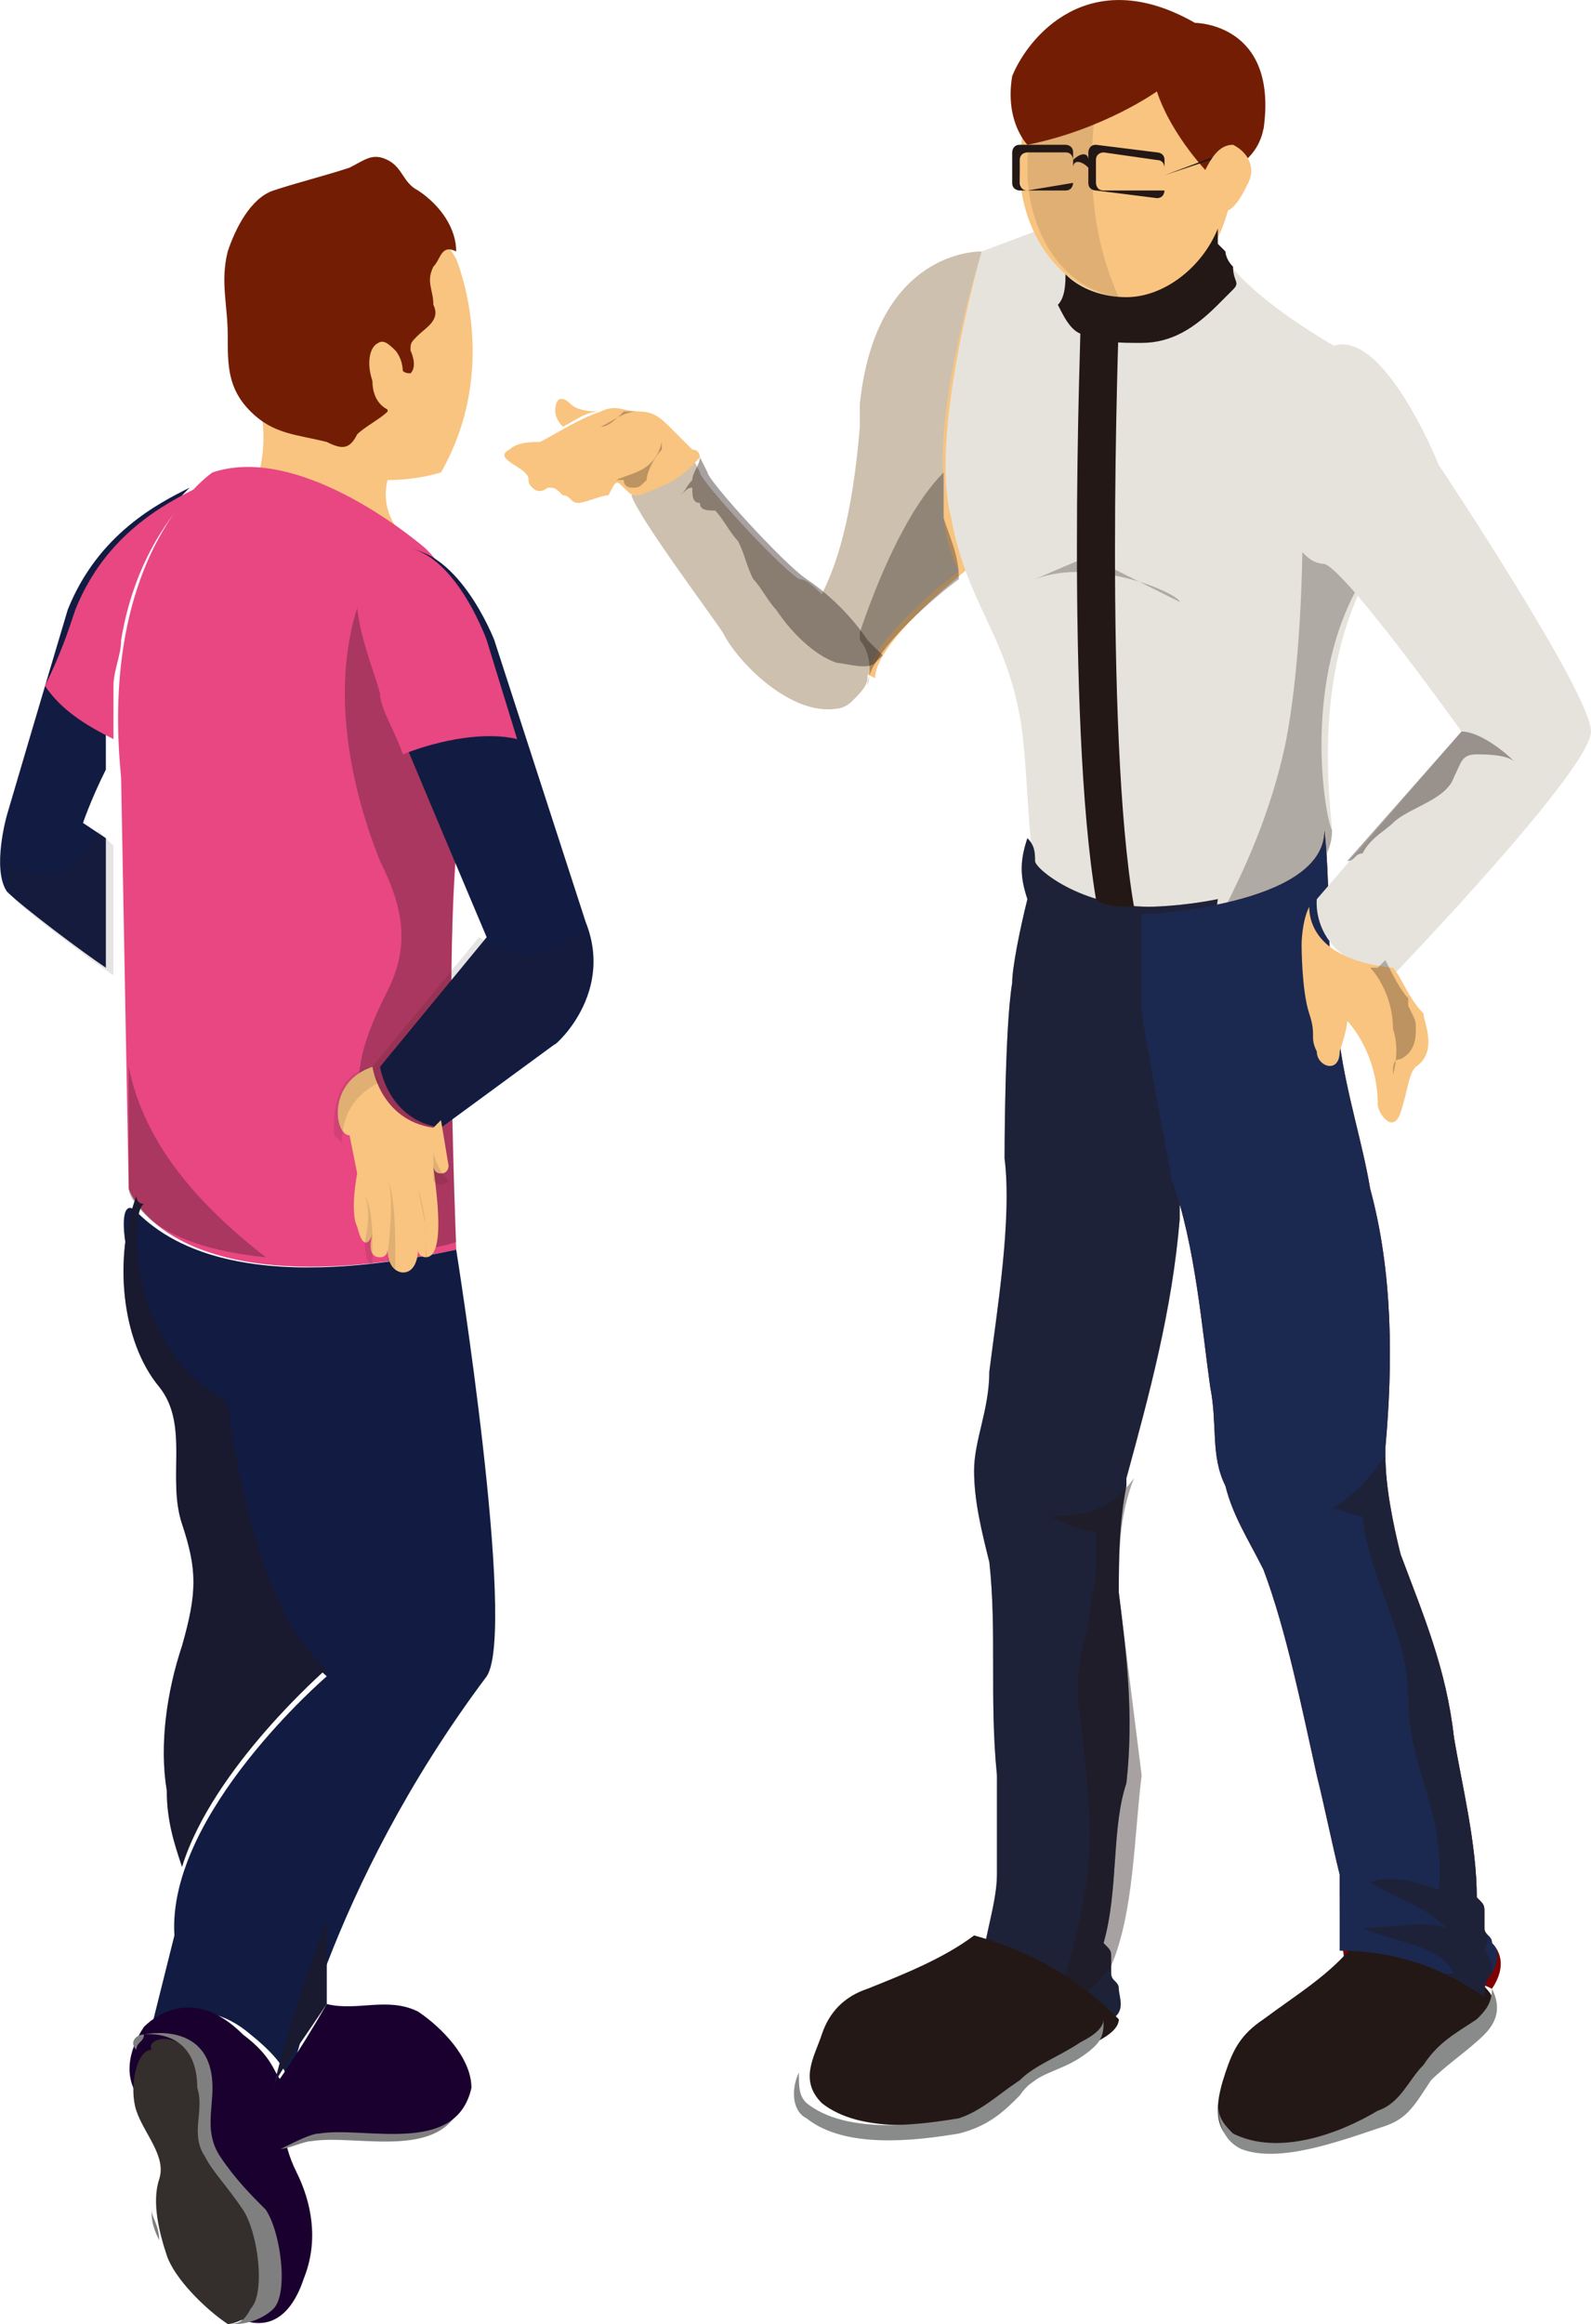
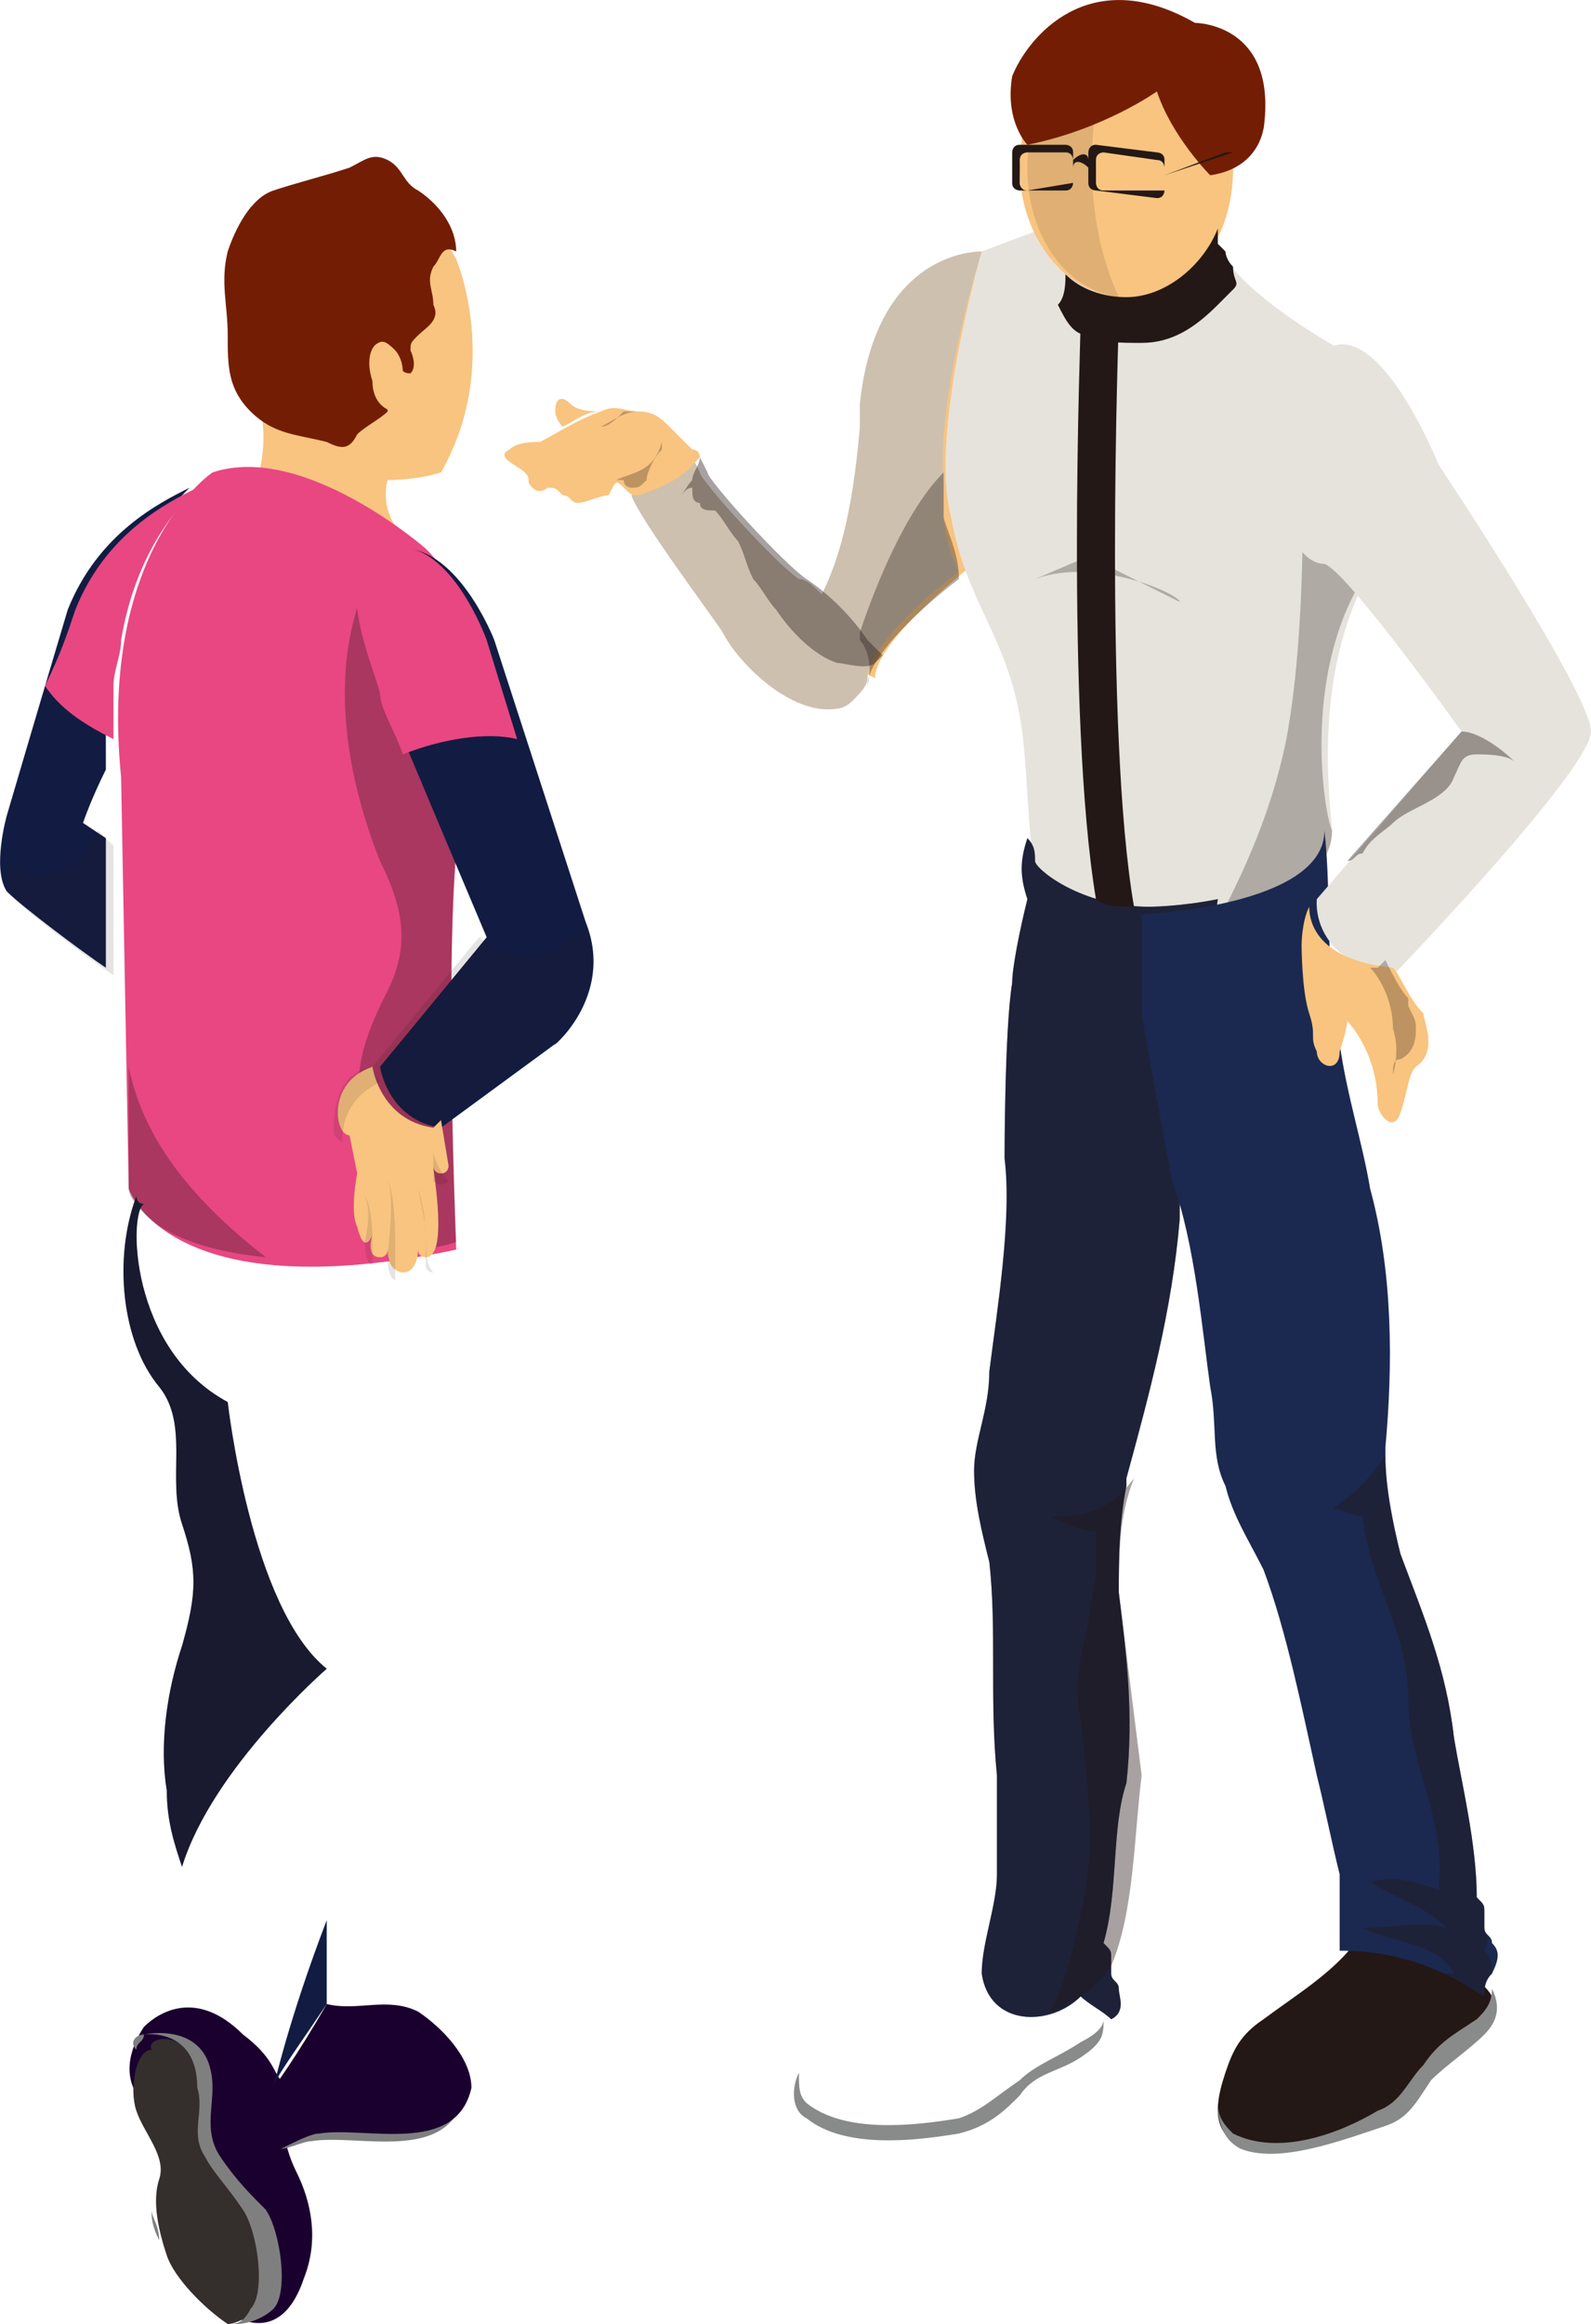
<svg xmlns="http://www.w3.org/2000/svg" viewBox="0 0 20.89 30.5">
  <path d="m10.49 8.4c.4-.5.7-1 .9-3.1s1.6-2 1.6-2l-.2 4.1s-1.3 1-1.3 1.5" fill="#f8c480" />
  <path d="m12.89 3.3s-.6 1.9-.5 3v.4c0 .3.1.6.2.8-.4.3-1.2 1-1.2 1.4 0 .1-.1.2-.2.3s-.2.1-.2.1c-.6.1-1.3-.6-1.5-1-.2-.3-1.1-1.5-1.2-1.8l.8-.5.1.2c0 .1 1 1.2 1.3 1.4.1 0 .2.1.3.2.2-.4.4-1 .5-2.2 0-.1 0-.2 0-.3.2-1.9 1.4-2 1.6-2z" fill="#e6e3dc" />
  <path d="m12.89 3.3s-.6 1.9-.5 3v.4c0 .3.1.6.2.8-.4.3-1.2 1-1.2 1.4 0 .1-.1.2-.2.3s-.2.1-.2.1c-.6.1-1.3-.6-1.5-1-.2-.3-1.1-1.5-1.2-1.8l.8-.5.1.2c0 .1 1 1.2 1.3 1.4.1 0 .2.1.3.2.2-.4.4-1 .5-2.2 0-.1 0-.2 0-.3.2-1.9 1.4-2 1.6-2z" fill="#804f21" opacity=".24" />
  <path d="m16.09 3.4c.5.7 1.9 1.4 1.9 1.4v2.7c-.8 1.4-.5 3.2-.5 3.4 0 1-2.4 1.1-2.4 1.1-.9 0-1.4-.4-1.5-.6-.1-.4-.1-1.5-.2-2-.2-1.1-.7-1.5-.9-2.6-.3-1.1.4-3.5.4-3.5l.8-.3s1.9-.4 2.4.4z" fill="#e6e3dc" />
  <path d="m15.49 7.9-1.2-.6-.7.3c.8-.3 1.9.2 1.9.3z" fill="#231815" opacity=".28" />
  <path d="m14.79.5c-.8 0-1.4.7-1.4 1.7 0 .9.6 1.7 1.4 1.7s1.4-.7 1.4-1.7-.6-1.8-1.4-1.7z" fill="#f8c480" />
  <path d="m14.79.5c-.8 0-1.4.7-1.4 1.7 0 .9.6 1.7 1.4 1.7s1.4-.7 1.4-1.7-.6-1.8-1.4-1.7z" fill="#f8c480" />
  <path d="m14.69 3.9c-.7-.1-1.2-.8-1.2-1.7 0-.8.5-1.6 1.1-1.7-.2.6-.5 2.1.1 3.4z" fill="#231815" opacity=".12" />
  <path d="m16.59 1.7c.2-1.4-.9-1.4-.9-1.4-1.4-.8-2.2.2-2.4.7-.1.6.2.9.2.9 1-.2 1.7-.7 1.7-.7.2.6.7 1.1.7 1.1.7-.1.7-.7.7-.6z" fill="#731e04" />
  <path d="m17.49 10.9c0 .6-.7.9-1.4 1 .2-.4.6-1.2.8-2.2.3-1.6.2-3.9.2-3.9 0 .2 0 .5.1.7 0 0 .1.5.7 1.1-.8 1.3-.5 3.1-.4 3.3z" fill="#231815" opacity=".28" />
  <path d="m16.19 2c-.1 0-.1 0-.1 0l-.8.3v-.2c0-.1-.1-.1-.1-.1l-.8-.1c-.1 0-.1.1-.1.1v.1c0-.1-.1-.1-.2 0v-.1c0-.1-.1-.1-.1-.1h-.6c-.1 0-.1.1-.1.1v.4c0 .1.1.1.1.1h.6c.1 0 .1-.1.1-.1v-.2c0-.1.1-.1.2 0v.2c0 .1.1.1.1.1l.8.1c.1 0 .1-.1.1-.1v-.2zm-2.1.4-.6.1c-.1 0-.1-.1-.1-.1v-.3c0-.1.1-.1.1-.1h.5c.1 0 .1.1.1.1zm1.2.1h-.8c-.1 0-.1-.1-.1-.1v-.3c0-.1.1-.1.1-.1l.7.1c.1 0 .1.1.1.1z" fill="#231815" />
-   <path d="m16.19 1.9c-.2 0-.3.2-.4.4s0 .5.2.5.3-.2.4-.4 0-.4-.2-.5z" fill="#f8c480" />
  <g fill="#231815">
    <path d="m16.19 3.5c0 .2.1.2 0 .3s-.1.1-.2.2c-.3.3-.6.5-1 .5-.3 0-.5 0-.7-.1-.2 0-.3-.2-.4-.4.1-.1.1-.3.1-.4.2.2.5.3.8.3.5 0 1-.4 1.2-.9v.2l.1.1s0 .1.1.2z" />
    <path d="m11.59 8.6-.1.1c-.1.1-.4 0-.5 0-.3-.1-.6-.4-.8-.7-.1-.1-.2-.3-.3-.4-.1-.2-.1-.3-.2-.5-.1-.1-.2-.3-.3-.4-.1 0-.2 0-.2-.1-.1 0-.1-.1-.1-.2-.1 0-.1.1-.2.1.1 0 .1-.1.2-.2 0-.1.1-.2.1-.3l.1.2c0 .1 1 1.2 1.3 1.4s.6.5.8.8c0 0 0 0 .2.2z" opacity=".4" />
    <path d="m12.59 7.6c-.4.3-1.2 1-1.2 1.4.1-.4-.1-.6-.1-.6 0-.1 0-.1 0-.1.2-.6.6-1.6 1.1-2.1v.6c.1.3.2.5.2.8z" opacity=".35" />
  </g>
  <path d="m7.99 6.5c-.1 0-.3.1-.4.1s-.1-.1-.2-.1c-.1-.1-.1-.1-.2-.1 0 0-.1.1-.2 0s0-.1-.1-.2-.4-.2-.2-.3c.1-.1.3-.1.4-.1.2-.1.5-.3.8-.4.2-.1.3 0 .5 0s.3.1.4.2.2.2.3.3c.1 0 .1.1.1.1-.1.1-.2.3-.8.5-.1 0-.1 0-.2-.1.1 0 .1 0 0 0-.1-.1-.1-.1-.2.1z" fill="#f8c480" />
  <path d="m8.69 5.8v.1c-.1.1-.2.3-.2.4-.1.1-.1.1-.2.1 0 0-.1 0-.1-.1h-.1c.2-.1.5-.1.6-.5z" fill="#231815" opacity=".28" />
  <path d="m7.29 5.4c0-.2.1-.2.2-.1s.3.1.4.1c-.2 0-.3.1-.5.2-.1-.1-.1-.2-.1-.2z" fill="#f8c480" />
  <path d="m8.39 5.4c-.2 0-.3.1-.5.2.1 0 .2-.1.3-.2z" fill="#231815" opacity=".28" />
-   <path d="m19.59 26.1c-.2-.1-.3-.1-.5-.2-.4.5-1.1.7-1.4 0-.1-.4-.1-.9-.1-1.3-.1-.4-.2-.9-.3-1.3-.2-.9-.4-1.9-.7-2.7-.2-.4-.4-.7-.5-1.1-.2-.4-.1-.8-.2-1.3-.1-.7-.2-1.9-.5-2.7 0 0-.3-1.6-.4-2.2 0-.3 0-.8 0-1.2 0-.1 0-.1 0-.1s2.4-.1 2.4-1.1c.1.9 0 1.8.2 2.8.1.7.3 1.3.4 1.9.3 1.1.3 2.3.2 3.4v.1c0 .4.1.9.2 1.3.3.8.6 1.5.7 2.4.1.6.3 1.4.3 2.1.1.1.1.1.1.2s0 .1 0 .2.1.1.1.2c.1.1.2.3 0 .6z" fill="#7f0000" />
  <path d="m15.99 11.8c-.1.7-.3 1.5-.4 2.3-.1.6-.1 1.3-.1 1.9-.1 1.2-.4 2.3-.7 3.4v.1c-.1.5-.1 1-.1 1.4.1.8.2 1.6.1 2.5-.2.6-.1 1.4-.3 2.1.1.1.1.1.1.2s0 .1 0 .2.1.1.1.2.1.3-.1.4c-.1-.1-.3-.2-.4-.3-.4.4-1.2.4-1.3-.3 0-.4.2-.9.2-1.3s0-.8 0-1.3c-.1-1 0-1.9-.1-2.8-.1-.4-.2-.8-.2-1.2s.2-.8.2-1.3c.1-.8.3-2 .2-2.8 0 0 0-1.7.1-2.3 0-.2.1-.7.2-1.1-.1-.3-.1-.5 0-.8.1.1.1.2.1.3s.6.6 1.5.6c0 0 .4 0 .9-.1z" fill="#1b2950" />
  <path d="m15.99 11.8c-.1.7-.3 1.5-.4 2.3-.1.6-.1 1.3-.1 1.9-.1 1.2-.4 2.3-.7 3.4v.1c-.1.5-.1 1-.1 1.4.1.8.2 1.6.1 2.5-.2.6-.1 1.4-.3 2.1.1.1.1.1.1.2s0 .1 0 .2.1.1.1.2.1.3-.1.4c-.1-.1-.3-.2-.4-.3-.4.4-1.2.4-1.3-.3 0-.4.2-.9.2-1.3s0-.8 0-1.3c-.1-1 0-1.9-.1-2.8-.1-.4-.2-.8-.2-1.2s.2-.8.2-1.3c.1-.8.3-2 .2-2.8 0 0 0-1.7.1-2.3 0-.2.1-.7.2-1.1-.1-.3-.1-.5 0-.8.1.1.1.2.1.3s.6.6 1.5.6c0 0 .4 0 .9-.1z" fill="#231815" opacity=".4" />
  <path d="m14.99 23.3c-.1.8-.1 1.8-.4 2.5-.2.3-.5.5-.8.6.2-.4.3-.8.4-1.3.2-.8.1-1.6 0-2.5-.1-.5 0-.9.1-1.3 0-.2.1-.5.1-.7 0-.1 0-.3 0-.5-.2 0-.4-.1-.6-.2.5 0 .8-.1 1.1-.5-.2.5-.2 1-.2 1.5.1.8.2 1.6.3 2.4z" fill="#231815" opacity=".4" />
-   <path d="m14.69 26.5c0 .1-.1.2-.3.3-.3.2-.6.3-.8.5-.3.2-.5.4-.8.5-.6.1-1.5.2-2-.2-.3-.3-.1-.6 0-.9s.3-.5.6-.6c.5-.2 1-.4 1.4-.7 1.1.3 1.7.9 1.9 1.1z" fill="#231815" />
  <path d="m14.49 26.5c0 .1-.1.2-.3.3-.3.2-.6.3-.8.5-.3.2-.5.4-.8.5-.6.1-1.5.2-2-.2-.1-.1-.1-.2-.1-.4-.1.2-.1.5.1.6.5.4 1.4.3 2 .2.4-.1.6-.3.8-.5.2-.3.5-.3.8-.5s.3-.3.3-.5z" fill="#898a8a" />
  <path d="m19.09 22.8c0 .8.3 1.7.2 2.5-.1.4-.3.6-.6.8.1-.5.1-.9.1-1.4 0-.9-.3-1.7-.6-2.5-.2-.4-.2-.9-.2-1.3 0-.2 0-.5 0-.7-.1-.1-.2-.3-.2-.5-.2.1-.4.1-.6 0 .5-.2.8-.4 1-.8 0 .5 0 1 .2 1.5.3.8.6 1.6.7 2.4z" fill="#231815" opacity=".4" />
  <path d="m19.59 26.2c.1.2 0 .3-.2.4-.3.2-.5.3-.7.6-.2.2-.3.5-.6.6-.5.3-1.3.6-1.9.3-.3-.2-.2-.6-.1-.9s.2-.5.5-.7c.4-.3.9-.6 1.2-1 1.1 0 1.7.5 1.8.7z" fill="#231815" />
  <path d="m19.59 26.1c0 .2-.1.3-.2.4-.3.2-.5.3-.7.6-.2.2-.3.5-.6.6-.5.3-1.3.6-1.9.3-.1-.1-.2-.2-.2-.4 0 .3.1.5.3.6.5.2 1.3-.1 1.9-.3.3-.1.4-.3.6-.6.2-.2.5-.4.7-.6s.2-.4.1-.6z" fill="#898a8a" />
  <path d="m19.59 25.9c-.1.1-.1.2-.1.3-.2-.1-.8-.6-1.9-.6 0-.3 0-.7 0-1-.1-.4-.2-.9-.3-1.3-.2-.9-.4-1.9-.7-2.7-.2-.4-.4-.7-.5-1.1-.2-.4-.1-.8-.2-1.3-.1-.7-.2-1.9-.5-2.7 0 0-.3-1.6-.4-2.2 0-.3 0-.8 0-1.2 0-.1 0-.1 0-.1s2.4-.1 2.4-1.1c.1.9 0 1.8.2 2.8.1.7.3 1.3.4 1.9.3 1.1.3 2.3.2 3.4v.1c0 .4.1.9.2 1.3.3.8.6 1.5.7 2.4.1.6.3 1.4.3 2.1.1.1.1.1.1.2s0 .1 0 .2.1.1.1.2c.1.1.1.2 0 .4z" fill="#1b2950" />
  <path d="m19.49 25.6c.1.1.1.2.1.3-.1.1-.1.2-.1.3-.1 0-.3-.2-.6-.3h.2c-.2-.4-.8-.4-1.2-.6.4 0 .8-.1 1.1 0-.3-.3-.7-.4-1-.6.3-.1.6 0 .9.1.1-1-.4-1.6-.4-2.5s-.5-1.5-.6-2.4c-.1 0-.3-.1-.4-.1.3-.2.5-.4.7-.7 0 .5.1.9.2 1.3.3.8.6 1.5.7 2.4.1.6.3 1.4.3 2.1.1.1.1.1.1.2s0 .1 0 .2.1.1 0 .3z" fill="#231815" opacity=".4" />
  <path d="m18.89 6.1s2 3 2 3.5-2.6 3.2-2.6 3.2c-1.1-.2-1-1-1-1l1.9-2.2s-1.5-2.1-1.8-2.2c-.4 0-.6-.8-.6-.8 0-1.6.6-2 .6-2 .7-.5 1.5 1.5 1.5 1.5z" fill="#e6e3dc" />
  <path d="m17.89 11.2c-.1 0-.1.1-.2.1l1.5-1.7c.2 0 .5.2.7.4-.1-.1-.4-.1-.5-.1-.2 0-.2.1-.3.3-.1.3-.6.4-.8.6-.1.1-.3.2-.4.4z" fill="#231815" opacity=".4" />
  <path d="m18.69 13.3c0 .1.2.5-.1.7-.1.1-.1.3-.2.6s-.3 0-.3-.1c0-.7-.4-1.1-.4-1.1s0 .1-.1.4c0 .3-.3.2-.3 0-.1-.2 0-.2-.1-.5s-.1-.9-.1-.9 0-.3.1-.5c0 .2.1.7 1.1.8-.1.1-.1.1 0 0 .1.1.2.4.4.6z" fill="#f8c480" />
  <path d="m18.29 14.2c0-.1 0 0 0 0zm.3-.7c0-.1 0-.1-.1-.3 0-.1 0-.1 0-.1-.1-.1-.2-.3-.3-.5-.1.1-.1.1-.1.1h-.1c.1.1.3.4.3.8.1.3 0 .6 0 .6 0-.1 0-.2.1-.2.2-.1.2-.3.2-.4z" fill="#231815" opacity=".28" />
  <path d="m14.19 4.2c0 .2-.2 5.2.2 7.6.1.1.3.1.5.1-.4-2.3-.2-7.6-.2-7.7z" fill="#231815" />
  <path d="m3.89 2.8c-.9.5-.7 1.6-.5 2.4s-.1 1.3-.1 1.3c.4.5 1.9.4 1.9.4-.2-.3-.1-.6-.1-.6.4 0 .7-.1.7-.1.8-1.4.2-2.8.2-2.8s-.7-1.4-2.1-.6z" fill="#f8c480" />
  <path d="m5.19 4.6c.1.1 0 .3.2.3.1-.1 0-.3 0-.3 0-.1 0-.1.1-.2s.3-.2.2-.4c0-.2-.1-.3 0-.5.1-.1.1-.3.3-.2 0-.3-.2-.6-.5-.8-.2-.1-.2-.3-.4-.4s-.3 0-.5.1c-.3.1-.7.2-1 .3s-.5.5-.6.8c-.1.4 0 .7 0 1.1s0 .7.3 1 .6.3 1 .4c.2.1.3.1.4-.1.1-.1.3-.2.4-.3 0-.1-.1-.1-.1-.2-.1-.1-.1-.2-.1-.3s0-.2 0-.3c.1-.2.2-.1.3 0" fill="#731e04" />
  <path d="m4.99 4.5c.1 0 .3.1.3.4s0 .5-.1.5-.3-.1-.3-.4c-.1-.3 0-.5.1-.5z" fill="#f8c480" />
  <path d="m6.09 10.5c-.3 1.2-.1 5.9-.1 5.9-3.8.8-4.3-.8-4.3-.8l-.1-5.4c-.3-3 1.2-4 1.2-4 1.2-.4 2.8 1 2.8 1 .8.8.8 2.1.5 3.3z" fill="#e84782" />
  <path d="m4.99 11.3c.3.6.4 1.1.1 1.7s-.5 1.1-.3 1.8c0 .2.1.4.2.6-.1.2.2.6.2.8v.3c.2-.1.5-.1.8-.2 0 0-.2-4.7.1-5.9-.2-.7-.6-1.3-.9-1.9l-.4-.8c-.5 1.2-.2 2.6.2 3.6z" fill="#231815" opacity=".32" />
  <path d="m7.29 13.7-1.5 1.1c-.7-.1-.8-.8-.8-.8l1.4-1.7s-1.1-2.6-1.3-3.1c-.1-.5-.7-1.8.1-2 .8-.1 1.3 1.2 1.3 1.2l1.2 3.7c.4 1-.5 1.7-.4 1.6z" fill="#121c42" />
  <path d="m.09 11.7c.2.2 1 .8 1.3 1v-1.7l-.3-.2s.1-.3.3-.7c0-.4 0-.8 0-1.1 0-.2.1-.4.1-.6.2-1.2.8-1.8 1-2-.4.2-1.2.6-1.6 1.6-.3 1-.8 2.7-.8 2.7s-.2.7 0 1z" fill="#121c42" />
  <path d="m.19 11.8c.2.2 1 .8 1.3 1v-1.7l-.2-.2c-.1.2-.5.9-1.2.4 0 .1 0 .3.1.5z" fill="#231815" opacity=".12" />
  <path d="m6.29 12.3-1.4 1.7s0 .7.8.8l1.5-1.1s.8-.6.5-1.5c-.2.1-.4.3-.6.3-.2.1-.5 0-.8-.2z" fill="#231815" opacity=".12" />
-   <path d="m2.29 25.4-.3 1.2s.6-.5 1.3.1c.5.4.5.6.5.7 0 0 .5-2.6 2.6-5.4.4-.6-.4-5.6-.4-5.6-2.8.6-3.8-.1-4.2-.5s-.1 1.8 1.2 2.6c0 0 .3 2.6 1.3 3.5 0 0-2.1 1.8-2 3.4z" fill="#121c42" />
  <path d="m4.59 14.9.1.5s-.1.5 0 .7c.1.4.2.1.2.1s-.1.3.1.3c.1 0 .1-.1.1-.1 0 .3.2.3.2.3.2 0 .2-.3.2-.3 0 .1.1.1.1.1.3 0 .1-1.1.1-1.2 0 0 0 .1.1.1s.1-.1.1-.1l-.1-.6-.1.1c-.7-.1-.8-.8-.8-.8-.6.2-.5.9-.3.9z" fill="#f8c480" />
  <g fill="#231815">
    <path d="m4.49 15c0-.5.3-.7.5-.8-.1-.1-.1-.2-.1-.2-.6.1-.5.9-.5.9z" opacity=".12" />
    <path d="m5.69 15.1v.4s.1.1.2 0c0 .1 0 .1 0 0-.1-.1-.2-.3-.2-.4z" opacity=".12" />
    <path d="m5.59 16.1v.5c0 .1.1.1.1.1-.1-.1-.1-.3-.1-.5 0-.3-.1-.6-.1-.6z" opacity=".12" />
    <path d="m5.09 16.5c0 .3.1.3.1.3 0-.1 0-.2 0-.4 0-.8-.1-.9-.1-.9.1.2 0 .9 0 1z" opacity=".12" />
    <path d="m4.79 16.3s0 .3.1.3c0-.1 0-.2 0-.3 0-.5-.1-.6-.1-.6.1.2 0 .6 0 .6z" opacity=".12" />
  </g>
  <path d="m1.89 15.8c-.1 0-.1-.1-.1-.1-.3.8-.2 1.9.3 2.5.4.5.1 1.2.3 1.8s.2.9 0 1.6c-.2.6-.3 1.3-.2 1.9 0 .4.1.7.2 1 .4-1.3 1.9-2.6 1.9-2.6-1-.8-1.3-3.5-1.3-3.5-1.3-.7-1.3-2.5-1.1-2.6z" fill="#121c42" />
  <path d="m1.89 27.6c.1.3.4.6.3.9s0 .7.1 1c.3.7 1.3 1.6 1.7.4.2-.5.1-1-.1-1.4s-.2-.8-.2-1.2c-.1-.1-.1-.3-.5-.6-.6-.6-1.1-.3-1.3-.1-.2.3-.3.7 0 1z" fill="#1a002e" />
  <path d="m1.89 15.8c-.1 0-.1-.1-.1-.1-.3.8-.2 1.9.3 2.5.4.5.1 1.2.3 1.8s.2.9 0 1.6c-.2.6-.3 1.3-.2 1.9 0 .4.1.7.2 1 .4-1.3 1.9-2.6 1.9-2.6-1-.8-1.3-3.5-1.3-3.5-1.3-.7-1.3-2.5-1.1-2.6z" fill="#231815" opacity=".4" />
  <path d="m1.99 26.9c-.2 0-.3.5-.2.8s.4.6.3.9 0 .7.1 1 .5.7.8.9c.1 0 .3-.1.4-.2.2-.3.1-1-.1-1.3-.1-.2-.3-.5-.5-.7-.2-.3-.1-.6-.1-.9-.1-.8-.8-.7-.7-.5z" fill="#342e2c" />
  <path d="m1.89 26.7c-.1 0-.2.1-.1.2 0-.1.1-.1.1-.2 0 0 .7-.1.7.7.1.3-.1.6.1.9.1.2.3.4.5.7s.3 1.1.1 1.3c-.1.2-.2.2-.3.2h.1c.2 0 .4-.1.5-.2.2-.2.1-1-.1-1.3-.2-.2-.4-.4-.6-.7s-.1-.6-.1-.9c0-.9-.9-.7-.9-.7-.1 0-.1 0 0 0zm.1 2v.2c0-.1 0-.3 0-.4zm.1.7c-.1-.2-.1-.3-.1-.4s0 0 0 0c0 .1.1.2.1.4z" fill="#807f80" />
  <path d="m3.59 27.4c0-.1 0 0 0 0s0 .1 0 .2v.2c0-.1 0-.3 0-.4s0-.1 0 0zm.6.5c-.2.1-.4.1-.5.2v.1c.1 0 .3-.1.4-.1.6-.1 1.8.3 2-.6v-.1c-.2.9-1.4.5-1.9.5z" fill="#807f80" />
  <path d="m1.69 14v1.6s0 .1.1.2c.2.3.7.6 1.7.7-.9-.7-1.6-1.5-1.8-2.5z" fill="#231815" opacity=".32" />
  <path d="m3.59 27.4c0 .2 0 .5.1.8.2-.1.4-.2.5-.2.6-.1 1.8.3 2-.6 0-.4-.4-.8-.7-1-.4-.2-.8 0-1.2-.1-.4.7-.7 1.1-.7 1.1s0-.1 0 0z" fill="#1a002e" />
  <path d="m4.99 9.1c0 .2.2.5.3.8.5-.2 1.1-.3 1.5-.2l-.4-1.3s-.5-1.4-1.3-1.2-.2 1.5-.1 1.9z" fill="#e84782" />
  <path d="m.59 9c.2.3.5.5.9.7 0-.2 0-.5 0-.7s.1-.4.1-.6c.2-1.2.8-1.8 1-2-.4.2-1.2.6-1.6 1.6-.1.3-.2.6-.4 1z" fill="#e84782" />
  <path d="m3.59 27.4c0-.1.3-.5.7-1.1v-1.1c-.5 1.3-.7 2.2-.7 2.2zm0 .1c0-.1 0-.1 0 0z" fill="#121c42" />
-   <path d="m3.59 27.4c0-.1.3-.5.7-1.1v-1.1c-.5 1.3-.7 2.2-.7 2.2zm0 .1c0-.1 0-.1 0 0z" fill="#231815" opacity=".4" />
</svg>